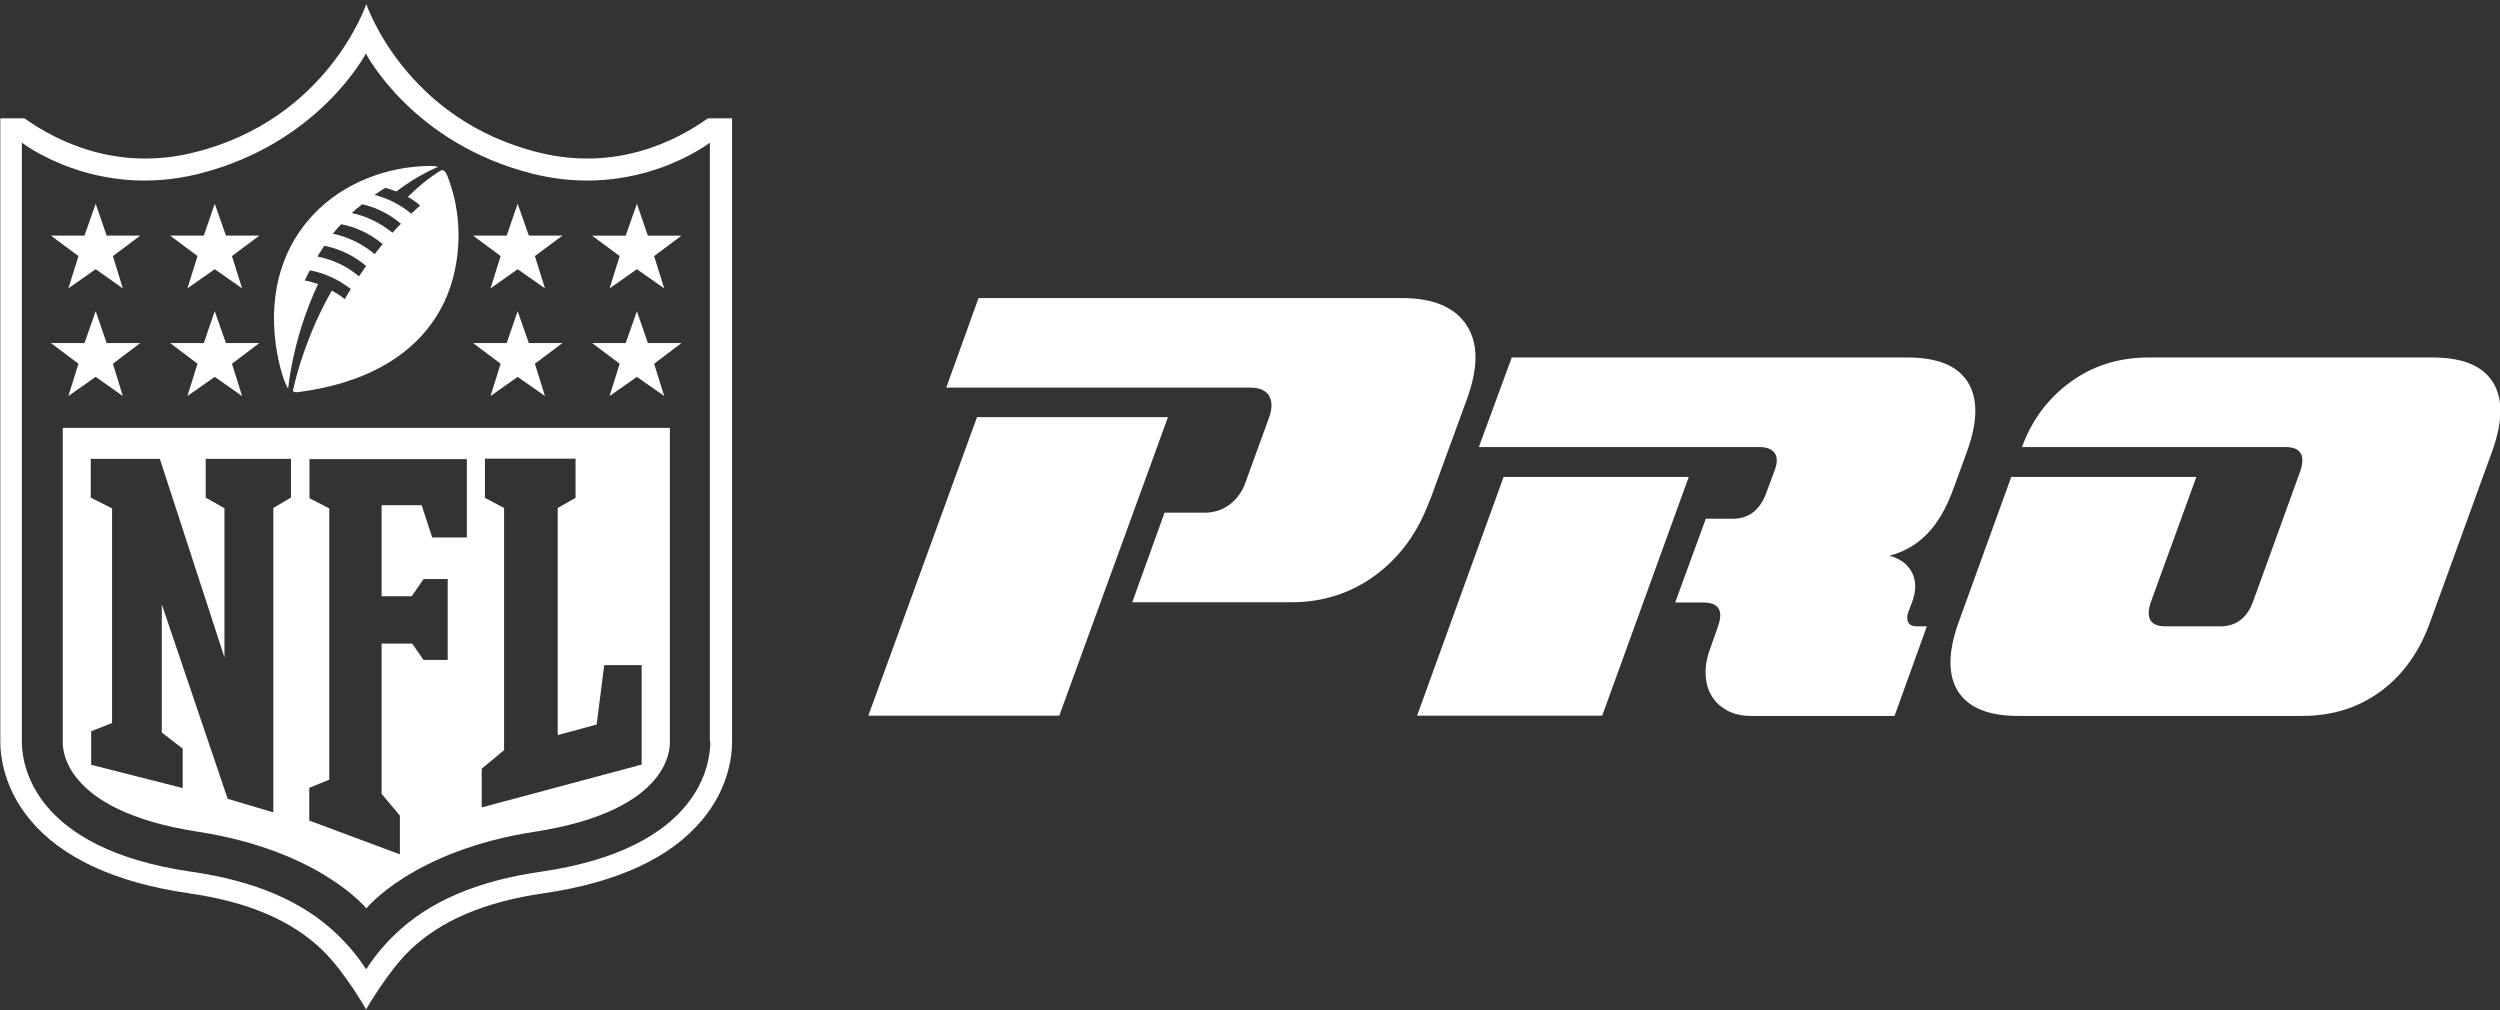
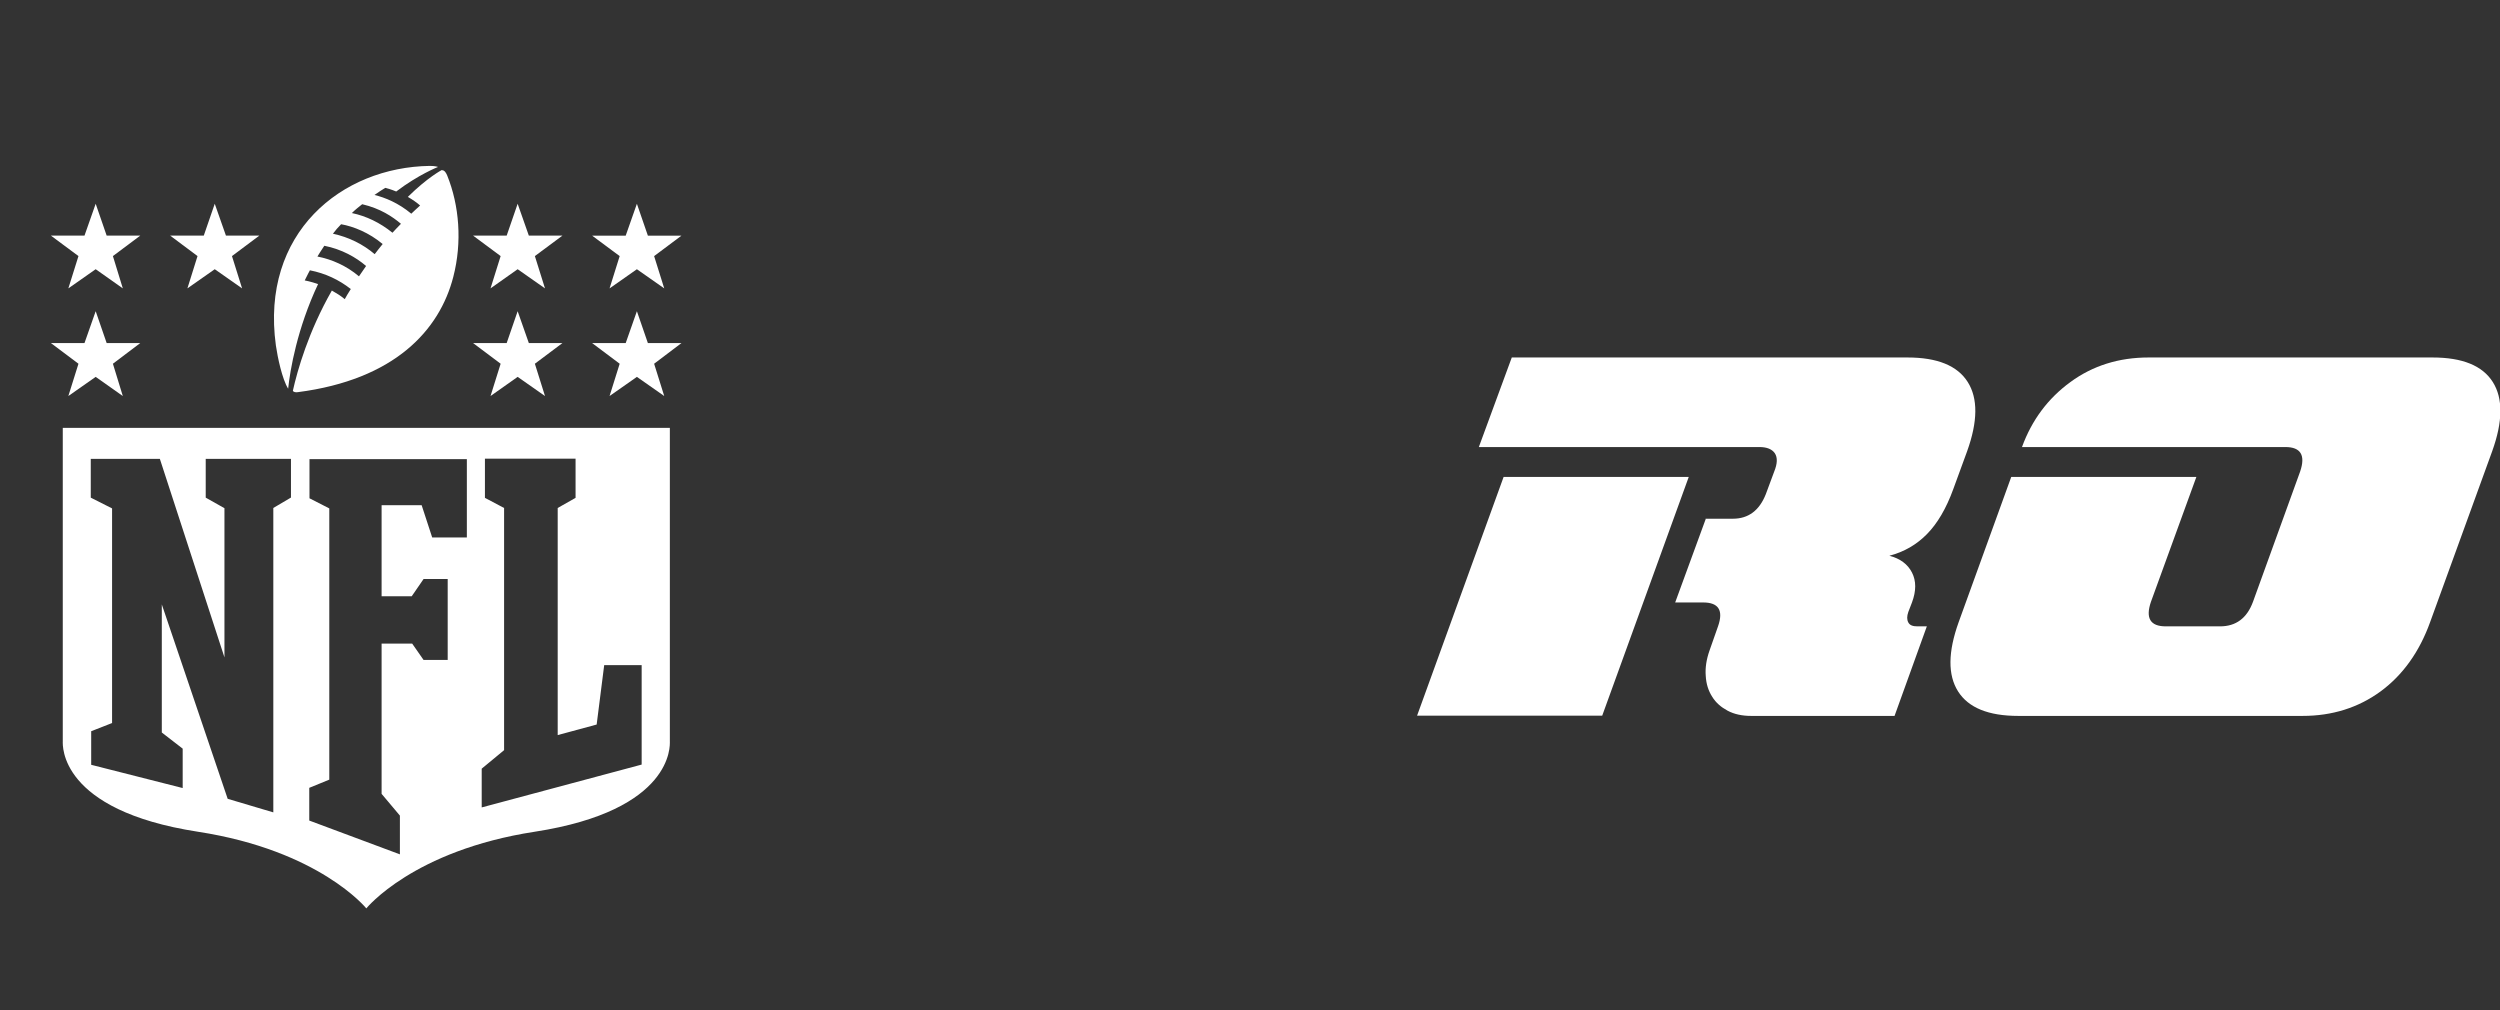
<svg xmlns="http://www.w3.org/2000/svg" width="500" height="202" viewBox="0 0 500 202" fill="none">
  <rect x="0" y="0" width="500" height="202" fill="#333333" stroke="none" />
  <g clip-path="url(#clip0_2347_885)">
-     <path d="M141.587 23.663C135.301 28.141 123.245 34.341 107.789 30.509C80.965 23.921 73.258 0.801 73.258 0.801C73.258 0.801 65.594 23.921 38.728 30.509C23.228 34.341 11.173 28.141 4.887 23.663H0.064V148.308C0.064 151.451 0.839 157.651 5.963 163.894C12.292 171.558 23.013 176.509 37.781 178.662C49.578 180.341 58.318 184.087 64.432 189.985C68.953 194.334 73.215 201.869 73.215 201.869C73.215 201.869 77.65 194.162 82.041 189.985C88.198 184.087 96.896 180.384 108.693 178.662C123.504 176.509 134.224 171.515 140.51 163.894C145.634 157.694 146.409 151.494 146.409 148.308V23.663H141.544H141.587ZM142.06 148.351C142.06 152.398 140.338 169.706 108.09 174.356C95.346 176.208 85.83 180.298 78.985 186.885C76.531 189.253 74.679 191.621 73.215 193.86C71.794 191.621 69.9 189.253 67.446 186.885C60.6 180.298 51.085 176.208 38.34 174.356C6.092 169.706 4.37 152.398 4.37 148.351V28.528C4.37 28.528 19.052 39.938 39.718 34.771C63.829 28.744 73.172 10.704 73.172 10.704C73.172 10.704 82.515 28.787 106.626 34.771C127.293 39.938 141.974 28.528 141.974 28.528V148.308L142.06 148.351Z" fill="white" />
    <path d="M133.971 148.31V85.578H12.555V148.31C12.555 148.955 11.737 162.044 39.594 166.35C63.92 170.095 73.263 181.677 73.263 181.677C73.263 181.677 82.606 170.095 106.932 166.35C134.789 162.044 133.971 148.998 133.971 148.31ZM58.237 99.485L54.663 101.595V162.475L45.535 159.762L32.361 120.883V146.501L36.537 149.73V157.609L18.238 152.96V146.243L22.415 144.607V101.681L18.152 99.528V91.778H31.973L44.89 131.475V101.638L41.144 99.528V91.778H58.194V99.528L58.237 99.485ZM93.37 107.493H86.438L84.328 101.035H76.32V119.247H82.348L84.716 115.803H89.538V131.992H84.716L82.434 128.719H76.32V158.772L79.98 163.121V170.87L61.853 164.111V157.566L65.858 155.93V101.681L61.897 99.657V91.821H93.37V107.579V107.493ZM128.331 152.916L96.341 161.484V153.734L100.818 150.032V101.595L96.987 99.571V91.735H115.113V99.571L111.539 101.595V147.018L119.332 144.908L120.839 133.025H128.331V152.916Z" fill="white" />
    <path d="M15.693 72.748L10.182 68.614H16.898L19.137 62.242L21.333 68.614H28.049L22.581 72.748L24.562 79.206L19.137 75.374L13.669 79.206L15.693 72.748Z" fill="white" />
-     <path d="M39.505 72.748L34.037 68.614H40.754L42.95 62.242L45.188 68.614H51.862L46.394 72.748L48.417 79.206L42.95 75.374L37.481 79.206L39.505 72.748Z" fill="white" />
    <path d="M15.693 51.216L10.182 47.126H16.898L19.137 40.754L21.333 47.126H28.049L22.581 51.216L24.562 57.675L19.137 53.843L13.669 57.675L15.693 51.216Z" fill="white" />
    <path d="M39.505 51.216L34.037 47.126H40.754L42.95 40.754L45.188 47.126H51.862L46.394 51.216L48.417 57.675L42.95 53.843L37.481 57.675L39.505 51.216Z" fill="white" />
    <path d="M132.847 79.206L127.379 75.374L121.911 79.206L123.935 72.748L118.424 68.614H125.14L127.379 62.242L129.575 68.614H136.292L130.824 72.748L132.847 79.206Z" fill="white" />
    <path d="M108.998 79.206L103.53 75.374L98.105 79.206L100.128 72.748L94.617 68.614H101.334L103.53 62.242L105.768 68.614H112.485L106.974 72.748L108.998 79.206Z" fill="white" />
    <path d="M132.847 57.678L127.379 53.847L121.911 57.678L123.935 51.22L118.424 47.13H125.14L127.379 40.758L129.575 47.13H136.292L130.824 51.22L132.847 57.678Z" fill="white" />
    <path d="M108.998 57.675L103.53 53.843L98.105 57.675L100.128 51.216L94.617 47.126H101.334L103.53 40.754L105.768 47.126H112.485L106.974 51.216L108.998 57.675Z" fill="white" />
    <path d="M78.468 46.527C76.014 44.546 73.259 43.212 70.374 42.609C71.063 41.92 71.795 41.36 72.441 40.843C76.1 41.705 78.511 43.341 80.191 44.761C79.588 45.364 79.028 45.967 78.468 46.57M74.938 50.832C72.613 48.852 69.771 47.431 66.585 46.742C67.059 46.096 67.662 45.407 68.221 44.848C70.675 45.278 73.819 46.527 76.531 48.809C75.971 49.498 75.455 50.143 74.938 50.832ZM71.795 55.267C69.298 53.157 66.37 51.866 63.485 51.306C63.485 51.306 64.346 49.885 64.863 49.153C68.35 49.842 71.235 51.478 73.216 53.2C72.699 53.932 72.225 54.621 71.795 55.267ZM88.371 33.998C88.371 33.998 85.529 35.462 81.568 39.38C82.473 39.896 83.463 40.585 84.023 41.102C83.42 41.618 82.817 42.221 82.257 42.738C79.674 40.585 77.005 39.509 74.895 38.992C75.584 38.519 76.316 38.002 77.048 37.571C78.167 37.83 79.243 38.303 79.243 38.303C83.721 34.902 87.596 33.395 87.596 33.395C87.596 33.395 87.166 33.18 85.96 33.18C68.307 33.438 52.076 46.57 55.176 69.088C55.52 71.456 56.424 75.804 57.63 77.742C58.017 73.996 59.438 65.686 63.614 56.817C62.151 56.3 60.945 56.085 60.945 56.085C61.376 55.181 61.978 54.062 61.978 54.062C65.078 54.664 67.791 55.956 70.159 57.807C69.599 58.711 69.212 59.314 68.953 59.831C68.135 59.142 67.274 58.625 66.37 58.109C61.677 66.332 59.481 74.082 58.577 78.129C58.62 78.388 59.137 78.517 59.567 78.431C78.899 75.933 87.897 66.074 90.653 55.396C92.461 48.421 91.859 41.102 89.448 35.117C89.275 34.687 88.931 33.998 88.371 34.041" fill="white" />
-     <path d="M173.664 143.14L195.407 83.423H233.597L211.854 143.14H173.664ZM285.909 100.171C283.584 106.457 280.01 111.409 275.102 115.025C270.194 118.642 264.597 120.45 258.311 120.45H226.45L232.908 102.539H240.916C242.725 102.539 244.404 102.023 245.868 100.946C247.332 99.87 248.408 98.406 249.054 96.598L253.833 83.466C254.479 81.615 254.436 80.194 253.79 79.117C253.101 78.041 251.852 77.524 250.044 77.524H189.25L195.708 59.613H280.355C286.641 59.613 290.946 61.422 293.314 65.038C295.682 68.655 295.683 73.606 293.358 79.892L285.952 100.171H285.909Z" fill="white" />
    <path d="M283.412 143.14L300.72 95.392H337.748L320.44 143.14H283.412ZM341.063 103.744H346.574C349.674 103.744 351.87 102.108 353.162 98.836L354.841 94.315C355.487 92.722 355.53 91.517 354.97 90.656C354.41 89.838 353.377 89.407 351.87 89.407H295.769L302.356 71.496H381.492C387.477 71.496 391.481 73.132 393.547 76.404C395.614 79.677 395.571 84.284 393.418 90.268L390.663 97.803C389.242 101.721 387.477 104.692 385.41 106.801C383.343 108.911 380.846 110.375 377.875 111.15C380.028 111.71 381.535 112.829 382.396 114.508C383.257 116.187 383.257 118.168 382.396 120.493L381.664 122.387C381.363 123.248 381.363 123.937 381.664 124.497C381.965 125.057 382.568 125.272 383.472 125.272H385.367L378.909 143.183H350.234C348.425 143.183 346.832 142.839 345.541 142.15C344.249 141.461 343.173 140.557 342.441 139.351C341.666 138.146 341.235 136.768 341.149 135.175C341.02 133.582 341.278 131.859 341.924 130.051L343.603 125.272C344.723 122.086 343.732 120.493 340.632 120.493H335.035L341.149 103.787L341.063 103.744Z" fill="white" />
    <path d="M486.504 71.496C492.488 71.496 496.493 73.132 498.559 76.404C500.626 79.677 500.583 84.284 498.43 90.268L486.03 124.411C483.877 130.396 480.562 135.003 476.127 138.275C471.65 141.547 466.44 143.183 460.498 143.183H403.666C397.681 143.183 393.677 141.547 391.61 138.275C389.544 135.003 389.587 130.396 391.739 124.411L402.245 95.392H439.272L430.188 120.364C429.068 123.636 430.058 125.272 433.158 125.272H444.008C447.194 125.272 449.39 123.636 450.596 120.364L460.025 94.315C461.144 91.043 460.154 89.407 457.054 89.407H404.398C406.378 83.982 409.607 79.677 414.085 76.404C418.563 73.132 423.772 71.496 429.714 71.496H486.547H486.504Z" fill="white" />
  </g>
  <defs>
    <clipPath id="clip0_2347_885">
      <rect width="500" height="201.111" fill="white" transform="translate(0.064 0.801)" />
    </clipPath>
  </defs>
</svg>